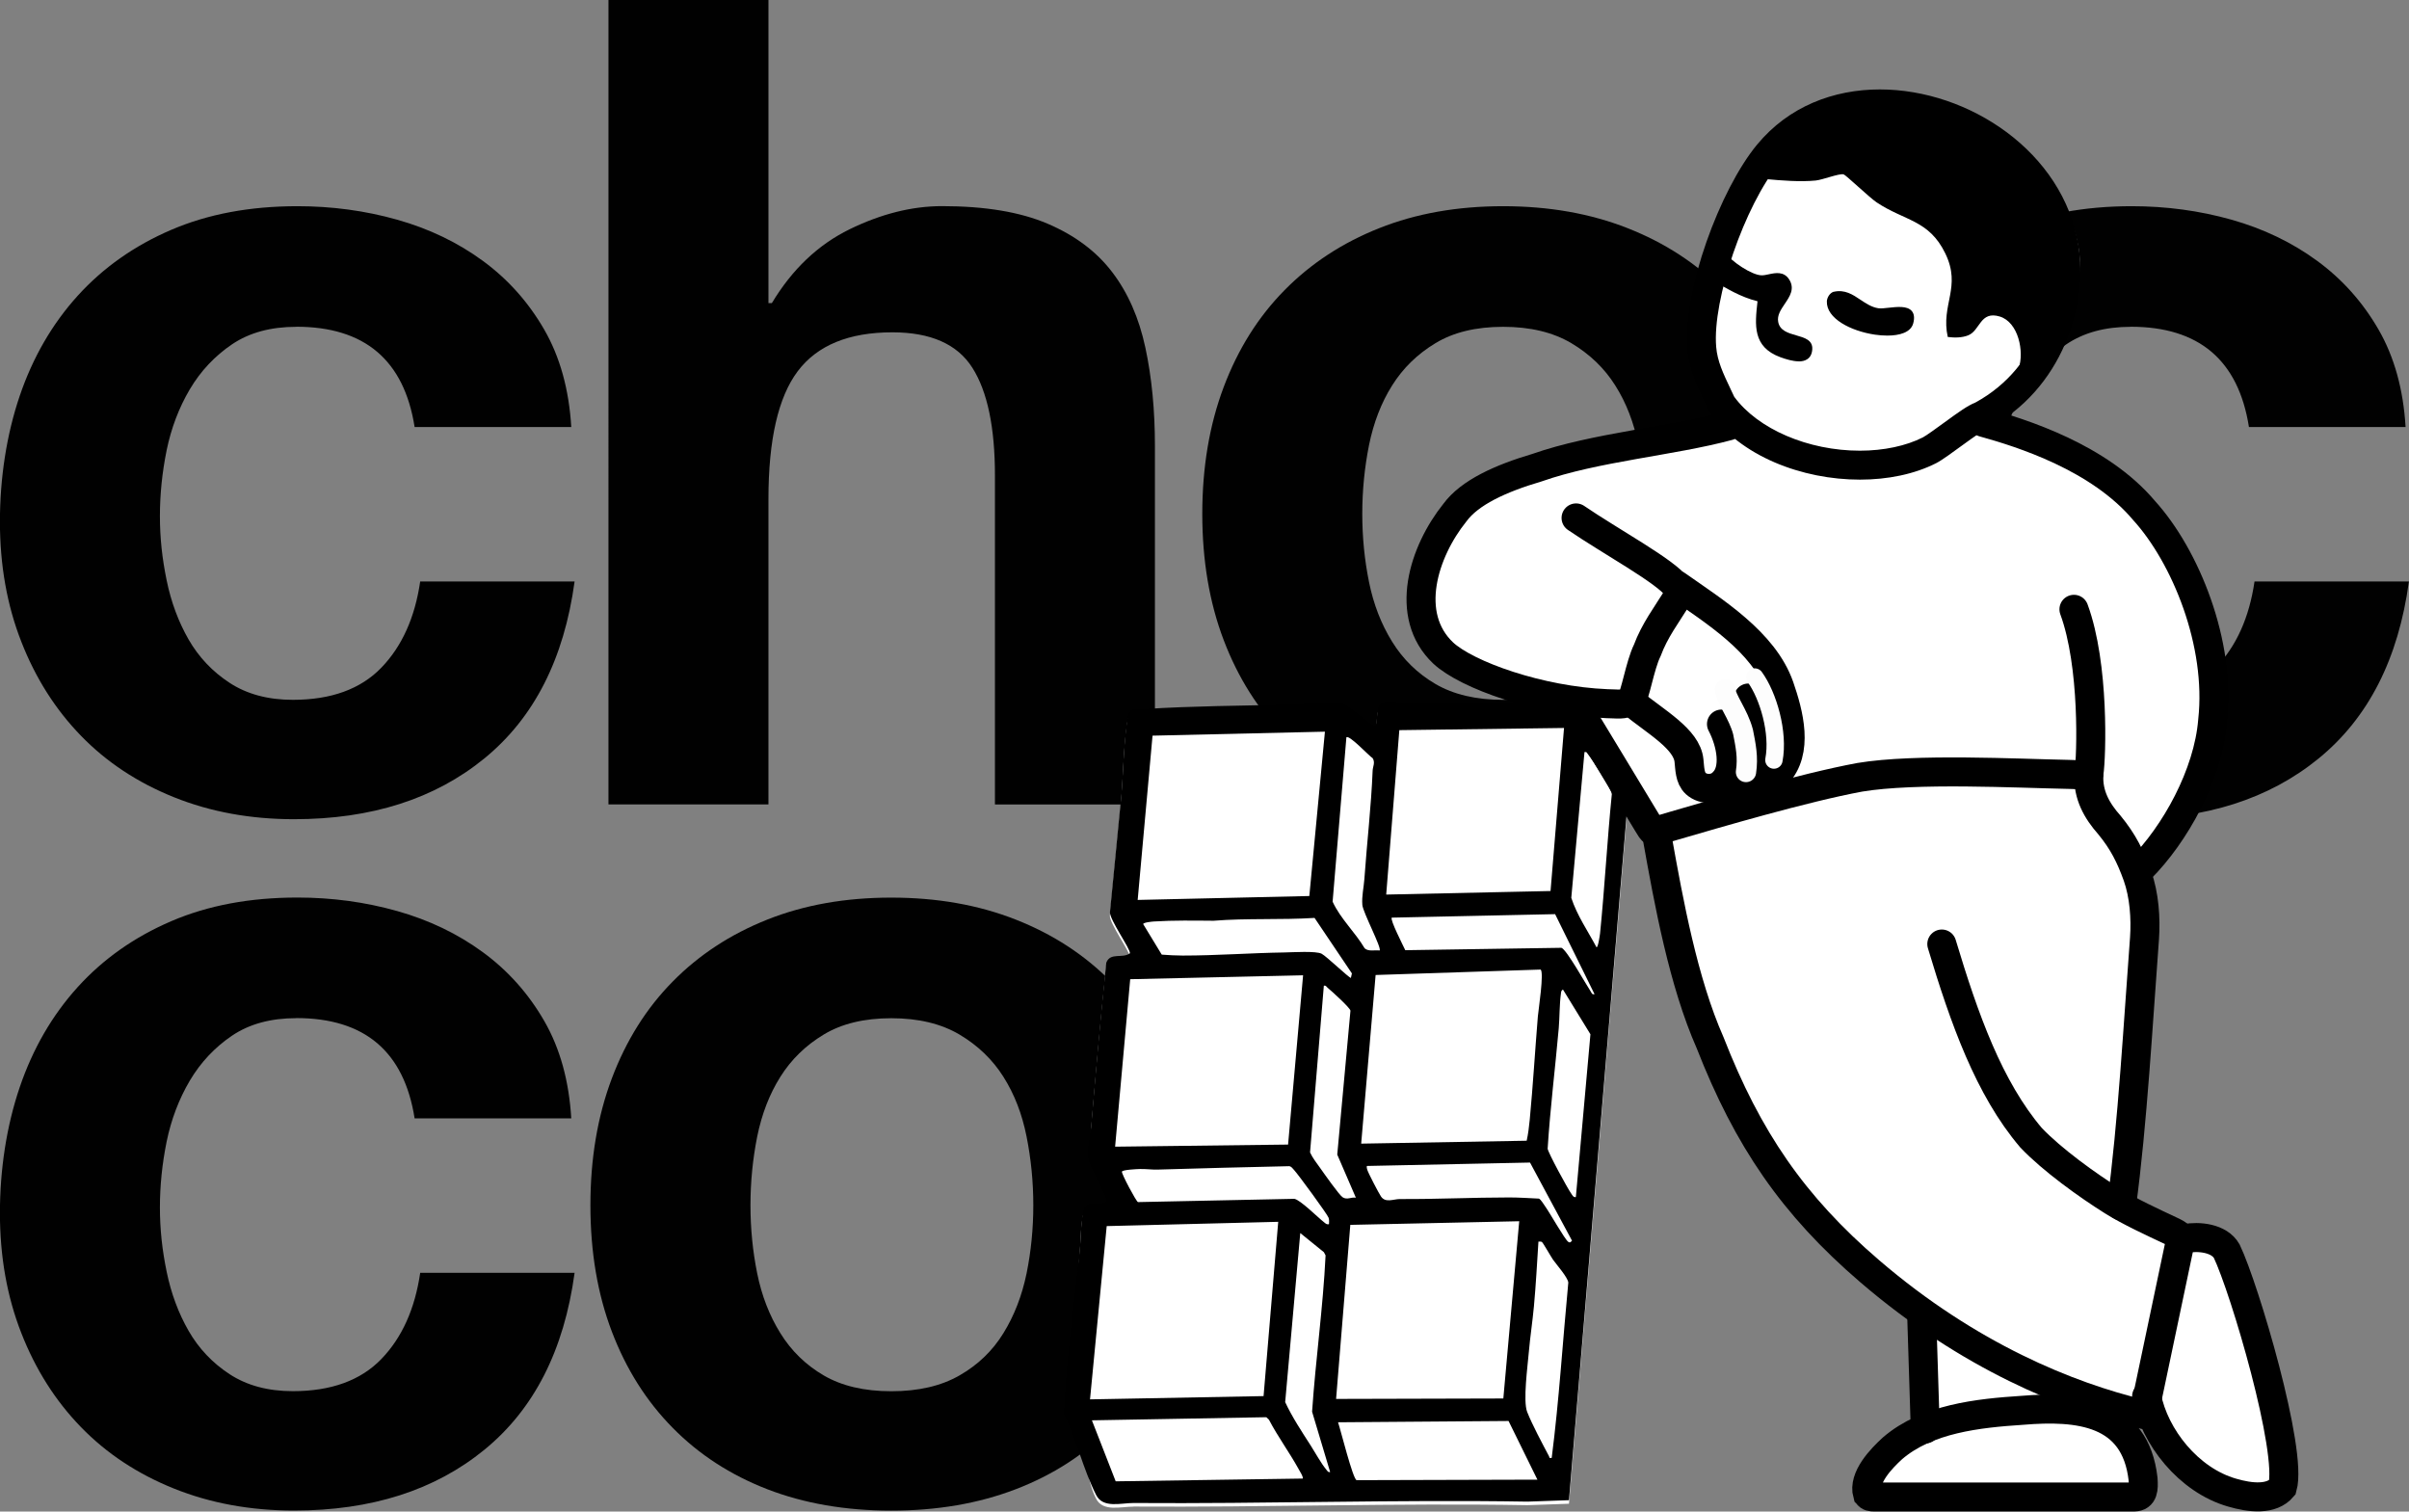
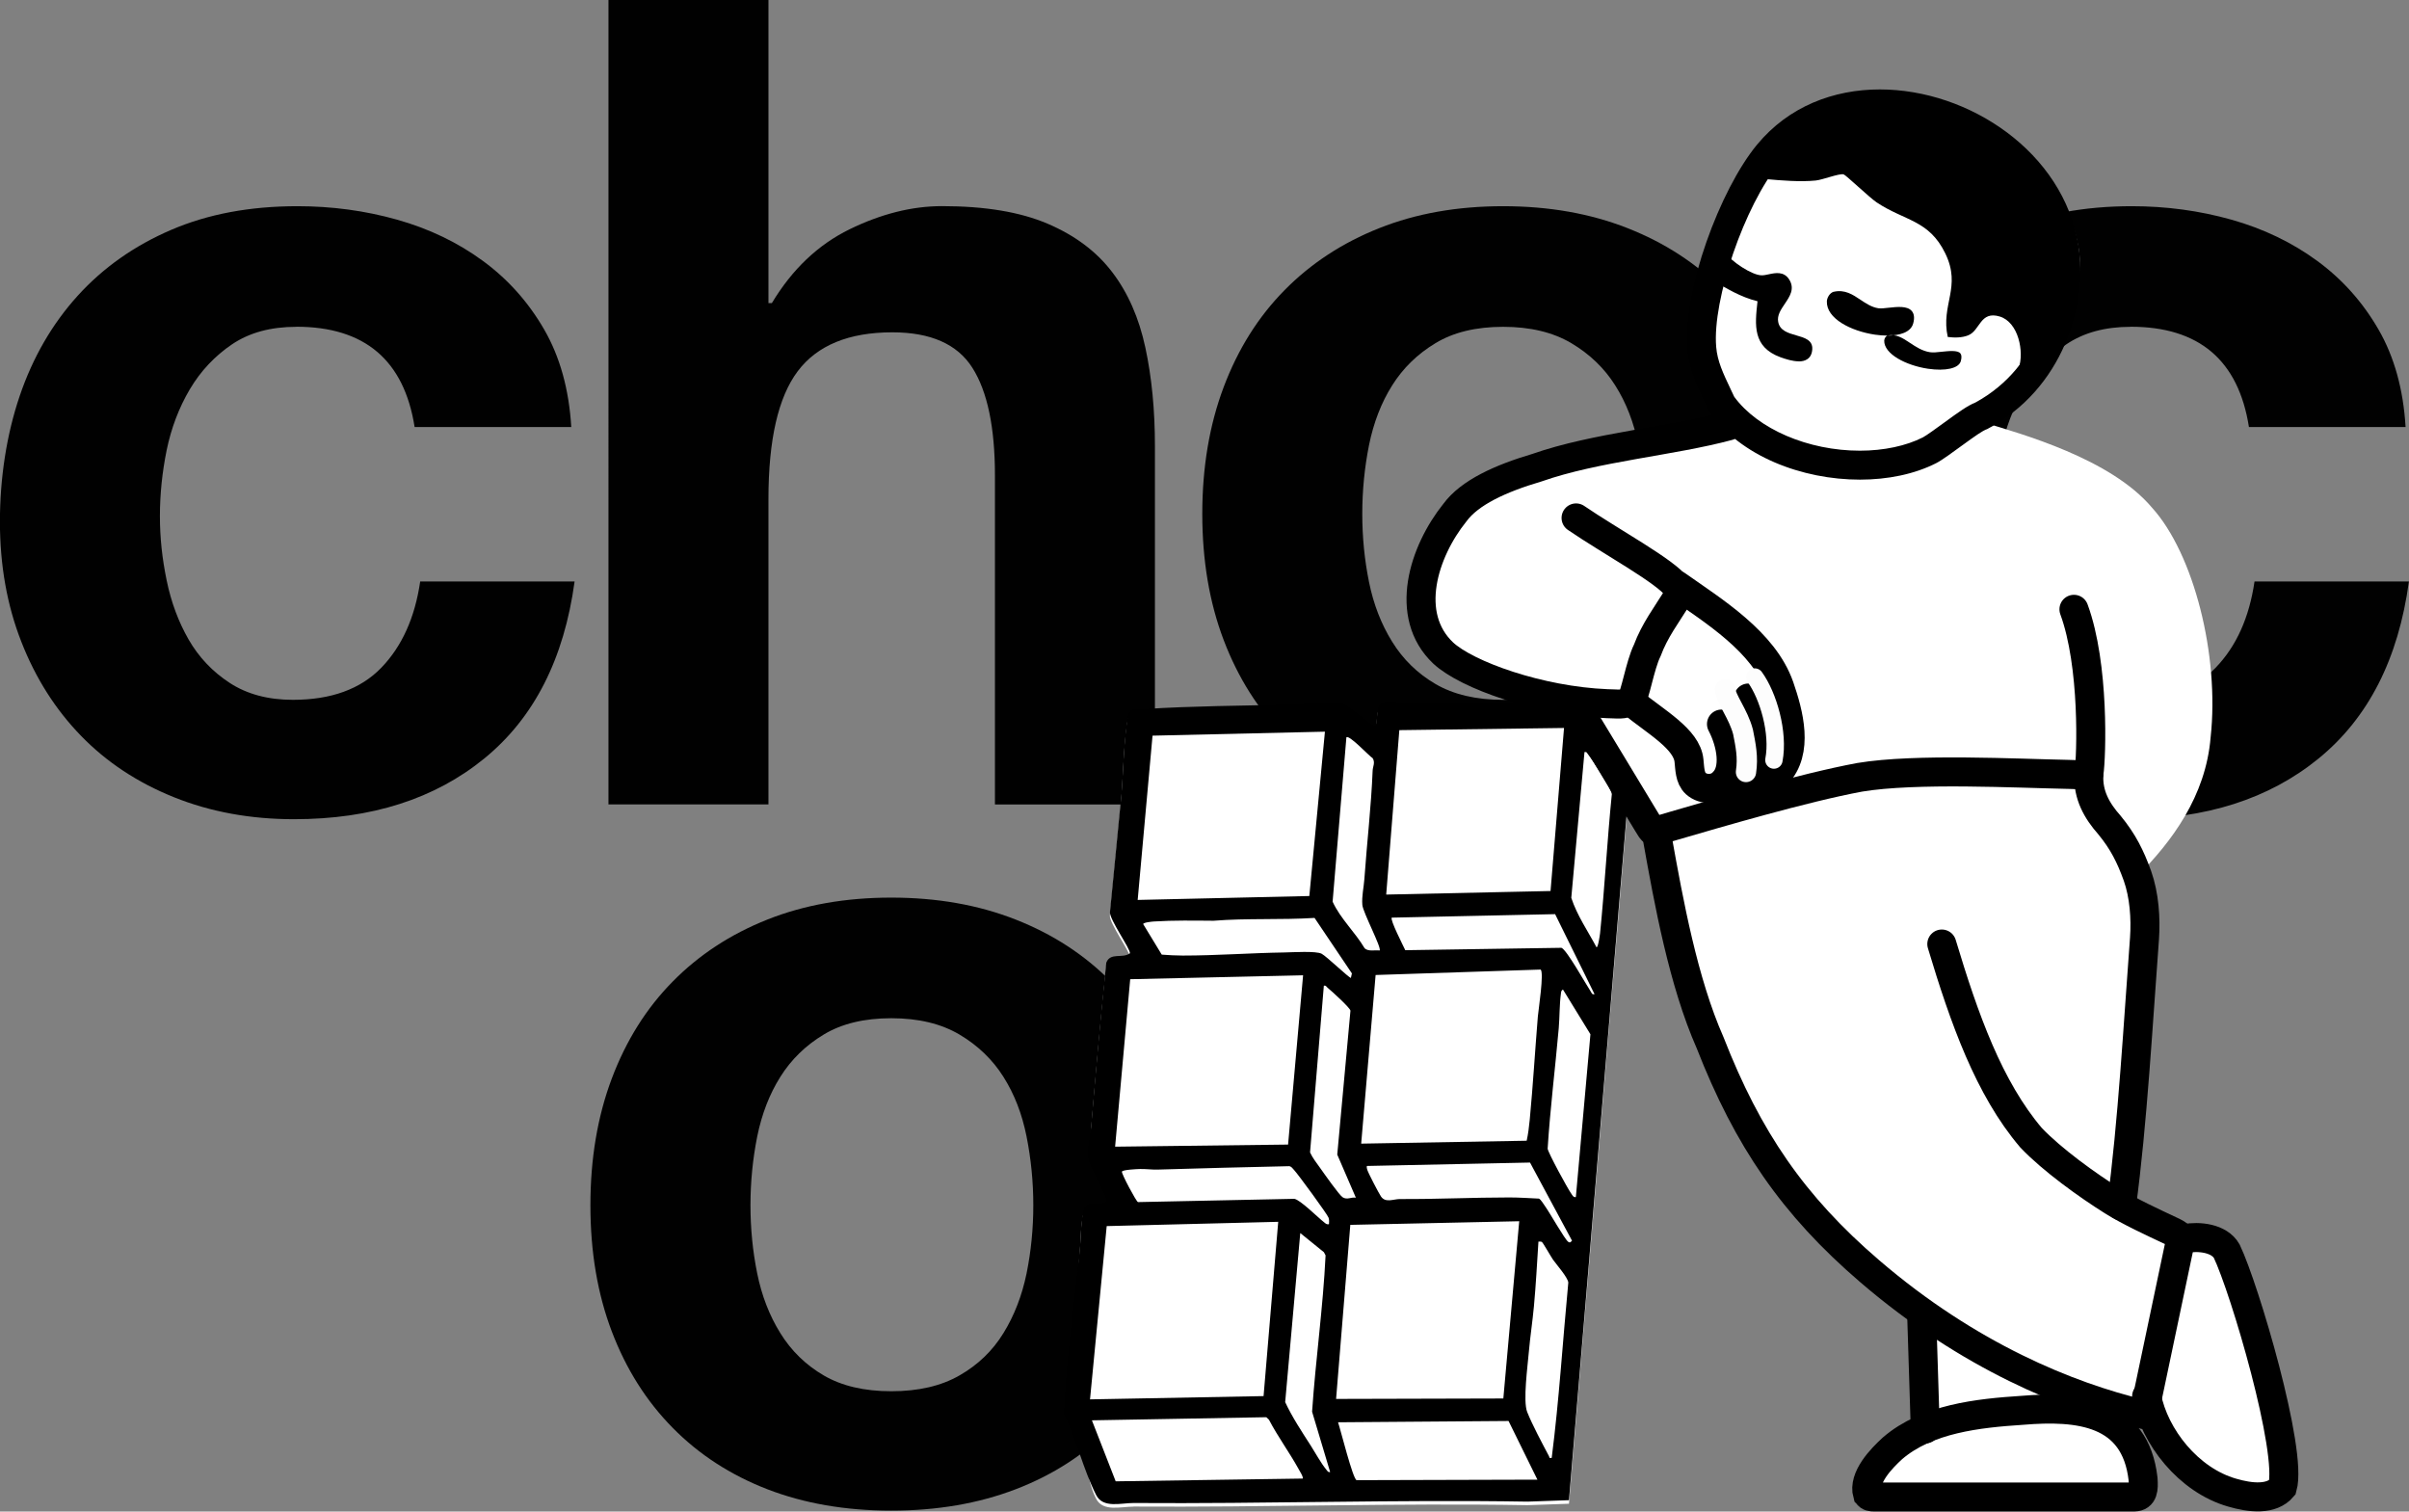
<svg xmlns="http://www.w3.org/2000/svg" viewBox="0 0 332.17 208.41" id="Layer_2">
  <rect x="0" y="0" width="332.17" height="208.41" fill="#808080" stroke="none" />
  <defs>
    <style>
      .cls-1 {
        fill: #010101;
      }

      .cls-2 {
        fill: #fff;
      }

      .cls-3 {
        stroke-width: 2.4px;
      }

      .cls-3, .cls-4 {
        stroke: #fdfdfd;
      }

      .cls-3, .cls-4, .cls-5 {
        fill: none;
        stroke-linecap: round;
        stroke-miterlimit: 10;
      }

      .cls-4 {
        stroke-width: 2.8px;
      }

      .cls-5 {
        stroke: #000;
        stroke-width: 4px;
      }
    </style>
  </defs>
  <g data-name="Layer_1" id="Layer_1-2">
    <g>
      <g>
        <path d="M40.86,45.06c-3.52,0-6.47.8-8.86,2.41-2.38,1.61-4.33,3.68-5.83,6.21-1.5,2.54-2.56,5.34-3.19,8.39-.62,3.06-.93,6.09-.93,9.09s.31,5.85.93,8.86c.62,3.01,1.63,5.72,3.03,8.16,1.4,2.43,3.29,4.43,5.67,5.98,2.38,1.55,5.28,2.33,8.7,2.33,5.28,0,9.35-1.48,12.2-4.43,2.85-2.95,4.63-6.91,5.36-11.89h21.29c-1.45,10.67-5.59,18.8-12.43,24.39-6.84,5.59-15.59,8.39-26.26,8.39-6.01,0-11.52-1.01-16.55-3.03-5.03-2.02-9.3-4.84-12.82-8.47-3.52-3.62-6.27-7.95-8.23-12.97-1.97-5.02-2.95-10.54-2.95-16.55s.91-11.99,2.72-17.32c1.81-5.33,4.48-9.94,8-13.83,3.52-3.88,7.82-6.91,12.9-9.09,5.07-2.18,10.88-3.26,17.4-3.26,4.76,0,9.35.62,13.75,1.86,4.4,1.24,8.34,3.13,11.81,5.67,3.47,2.54,6.29,5.7,8.47,9.48,2.18,3.78,3.42,8.26,3.73,13.44h-21.6c-1.45-9.22-6.89-13.83-16.31-13.83Z" class="cls-1" />
        <path d="M105.96,0v41.79h.47c2.8-4.66,6.37-8.05,10.72-10.18,4.35-2.12,8.6-3.19,12.74-3.19,5.9,0,10.74.8,14.53,2.41,3.78,1.61,6.76,3.83,8.93,6.68,2.18,2.85,3.7,6.32,4.58,10.41.88,4.09,1.32,8.62,1.32,13.59v49.41h-22.06v-45.37c0-6.63-1.04-11.58-3.11-14.84-2.07-3.26-5.75-4.89-11.03-4.89-6.01,0-10.36,1.79-13.05,5.36-2.69,3.57-4.04,9.45-4.04,17.63v42.1h-22.06V0h22.06Z" class="cls-1" />
        <path d="M168.73,53.37c1.97-5.23,4.76-9.68,8.39-13.36,3.62-3.68,7.97-6.53,13.05-8.55,5.07-2.02,10.77-3.03,17.09-3.03s12.04,1.01,17.17,3.03c5.13,2.02,9.5,4.87,13.13,8.55,3.62,3.68,6.42,8.13,8.39,13.36,1.97,5.23,2.95,11.06,2.95,17.48s-.99,12.22-2.95,17.4c-1.97,5.18-4.77,9.61-8.39,13.28-3.63,3.68-8,6.5-13.13,8.47-5.13,1.97-10.85,2.95-17.17,2.95s-12.02-.99-17.09-2.95c-5.08-1.97-9.43-4.79-13.05-8.47-3.63-3.68-6.42-8.1-8.39-13.28-1.97-5.18-2.95-10.98-2.95-17.4s.98-12.25,2.95-17.48ZM188.77,80.25c.62,3.06,1.68,5.8,3.19,8.23,1.5,2.43,3.5,4.38,5.98,5.83,2.49,1.45,5.59,2.18,9.32,2.18s6.86-.72,9.4-2.18c2.54-1.45,4.56-3.39,6.06-5.83,1.5-2.43,2.56-5.18,3.19-8.23.62-3.05.93-6.19.93-9.4s-.31-6.37-.93-9.48c-.62-3.11-1.68-5.85-3.19-8.23-1.5-2.38-3.52-4.32-6.06-5.83-2.54-1.5-5.67-2.25-9.4-2.25s-6.84.75-9.32,2.25c-2.49,1.5-4.48,3.44-5.98,5.83-1.5,2.38-2.56,5.13-3.19,8.23-.62,3.11-.93,6.27-.93,9.48s.31,6.35.93,9.4Z" class="cls-1" />
        <path d="M293.79,45.06c-3.52,0-6.47.8-8.86,2.41-2.38,1.61-4.33,3.68-5.83,6.21-1.5,2.54-2.56,5.34-3.19,8.39-.62,3.06-.93,6.09-.93,9.09s.31,5.85.93,8.86c.62,3.01,1.63,5.72,3.03,8.16,1.4,2.43,3.29,4.43,5.67,5.98,2.38,1.55,5.28,2.33,8.7,2.33,5.28,0,9.35-1.48,12.2-4.43,2.85-2.95,4.63-6.91,5.36-11.89h21.29c-1.45,10.67-5.59,18.8-12.43,24.39-6.84,5.59-15.59,8.39-26.26,8.39-6.01,0-11.52-1.01-16.55-3.03-5.03-2.02-9.3-4.84-12.82-8.47-3.52-3.62-6.27-7.95-8.23-12.97-1.97-5.02-2.95-10.54-2.95-16.55s.91-11.99,2.72-17.32c1.81-5.33,4.48-9.94,8-13.83,3.52-3.88,7.82-6.91,12.9-9.09,5.07-2.18,10.88-3.26,17.4-3.26,4.76,0,9.35.62,13.75,1.86,4.4,1.24,8.34,3.13,11.81,5.67,3.47,2.54,6.29,5.7,8.47,9.48,2.18,3.78,3.42,8.26,3.73,13.44h-21.6c-1.45-9.22-6.89-13.83-16.31-13.83Z" class="cls-1" />
-         <path d="M40.86,140.38c-3.52,0-6.47.8-8.86,2.41-2.38,1.61-4.33,3.68-5.83,6.21-1.5,2.54-2.56,5.34-3.19,8.39-.62,3.06-.93,6.09-.93,9.09s.31,5.85.93,8.86c.62,3.01,1.63,5.72,3.03,8.16,1.4,2.43,3.29,4.43,5.67,5.98,2.38,1.55,5.28,2.33,8.7,2.33,5.28,0,9.35-1.48,12.2-4.43,2.85-2.95,4.63-6.91,5.36-11.89h21.29c-1.45,10.67-5.59,18.8-12.43,24.39-6.84,5.59-15.59,8.39-26.26,8.39-6.01,0-11.52-1.01-16.55-3.03-5.03-2.02-9.3-4.84-12.82-8.47-3.52-3.62-6.27-7.95-8.23-12.97-1.97-5.02-2.95-10.54-2.95-16.55s.91-11.99,2.72-17.32c1.81-5.33,4.48-9.94,8-13.83,3.52-3.88,7.82-6.91,12.9-9.09,5.07-2.18,10.88-3.26,17.4-3.26,4.76,0,9.35.62,13.75,1.86,4.4,1.24,8.34,3.13,11.81,5.67,3.47,2.54,6.29,5.7,8.47,9.48,2.18,3.78,3.42,8.26,3.73,13.44h-21.6c-1.45-9.22-6.89-13.83-16.31-13.83Z" class="cls-1" />
        <path d="M84.36,148.7c1.97-5.23,4.76-9.68,8.39-13.36,3.62-3.68,7.97-6.53,13.05-8.55,5.07-2.02,10.77-3.03,17.09-3.03s12.04,1.01,17.17,3.03,9.5,4.87,13.13,8.55c3.62,3.68,6.42,8.13,8.39,13.36,1.97,5.23,2.95,11.06,2.95,17.48s-.99,12.22-2.95,17.4c-1.97,5.18-4.77,9.61-8.39,13.28-3.63,3.68-8,6.5-13.13,8.47-5.13,1.97-10.85,2.95-17.17,2.95s-12.02-.99-17.09-2.95c-5.08-1.97-9.43-4.79-13.05-8.47-3.63-3.68-6.42-8.1-8.39-13.28-1.97-5.18-2.95-10.98-2.95-17.4s.98-12.25,2.95-17.48ZM104.41,175.58c.62,3.06,1.68,5.8,3.19,8.23,1.5,2.43,3.5,4.38,5.98,5.83,2.49,1.45,5.59,2.18,9.32,2.18s6.86-.72,9.4-2.18c2.54-1.45,4.56-3.39,6.06-5.83,1.5-2.43,2.56-5.18,3.19-8.23.62-3.05.93-6.19.93-9.4s-.31-6.37-.93-9.48c-.62-3.11-1.68-5.85-3.19-8.23-1.5-2.38-3.52-4.32-6.06-5.83-2.54-1.5-5.67-2.25-9.4-2.25s-6.84.75-9.32,2.25c-2.49,1.5-4.48,3.44-5.98,5.83-1.5,2.38-2.56,5.13-3.19,8.23-.62,3.11-.93,6.27-.93,9.48s.31,6.35.93,9.4Z" class="cls-1" />
        <path d="M196.38,182.33v23.93h-24.39v-23.93h24.39Z" class="cls-1" />
      </g>
      <g>
        <path d="M156.29,207.72c18.12.12,36.23-.5,54.33-.19l5.72-.2,8.02-95.31c.66,1.1,1.24,2.06,1.68,2.78.36.59.68,1.12,1.14,1.42,0,.04,0,.08,0,.12,1.49,8.35,3.53,19.78,7.35,28.44,5.36,13.71,11.85,23,22.4,32.05,2.24,1.92,4.47,3.67,6.67,5.26.05,1.46.35,11.24.46,14.49-1.44.68-2.8,1.53-4.03,2.58-3.23,2.93-4.49,5.46-3.86,7.72l.04.15.13.23c.61,1.01,1.7,1.02,2.06,1.02h27.22c1.25,0,2.43,0,3.49,0,2.49,0,4.38,0,5.25,0,.96-.04,1.54-.46,1.85-.81.76-.85.75-2.03.67-3.22-.43-3.77-1.84-6.29-3.83-7.94.67.18,1.31.34,1.94.49l.4.1.34-.12c2.16,5.1,6.65,9.4,11.65,10.84,1.48.44,2.81.65,3.97.65,1.94,0,3.43-.6,4.45-1.81l.19-.23.08-.29c1.59-5.63-5.33-28.46-7.76-33.53l-.05-.09c-1.29-2.25-4.32-2.85-6.86-2.47-.38-.36-.91-.65-1.54-.94l-.5-.23c-1.58-.74-3.56-1.67-5.34-2.62,1.13-8.54,1.87-19.1,2.52-28.47.19-2.68.37-5.24.55-7.62.22-3.18-1.55-6.7-2.35-9.19,4.66-4.68,9.42-10.97,10.08-19.15,1.23-11.27-2.32-25.27-8.08-31.63-5.72-6.79-17.99-10.16-23.22-11.76,8.55-5.95,14.32-16.47,13.11-23.91-2.08-12.87-15.09-21.5-27.38-21.5-6.39,0-12.58,2.33-16.95,7.62-5.12,6.2-9.24,20.05-8.57,28.08.27,3.22,1.45,5.02,2.75,7.86.25.36,1.6,2,1.88,2.34-2.88.69-7.88.78-11.18,1.36-5.35.94-10.87,1.9-15.62,3.56-6.2,1.84-10.03,3.97-12.01,6.66-5.13,6.38-6.35,14.22-.55,19.73,2.22,2.07,9.63,5.85,15.51,7.32l-23.57-.08c-1.5.3-.82,2.2-1.29,3.29-.38.25-3.88-3.18-4.95-3.21-2.24-.07-4.76.25-7.04.29-6.58.14-13.16.18-19.72.59-1.49.09-2.23-.48-2.53,1.54-.51,3.47-.52,7.34-.85,10.86-.48,5.2-1.03,10.4-1.52,15.6-.1,1,2.88,5.16,2.75,5.69-1.03.78-2.7-.18-3.26,1.3-.81,7.55-1.46,15.12-2.1,22.69-.09,1.11.86,3.27.81,4.38-.08,1.73,2.72,5.44,2.51,6.34-.88.58-3.43-.65-4.18.31-.54.69-.56,4.62-.68,5.77-.8,7.55-.04,15.63-.38,23.21,1.68,3.52.87,7.25,2.62,10.69.95,1.88,3.44,1.1,5.16,1.11ZM244.6,109.19s.06,0,.09,0c-.13.03-.26.07-.39.1.07-.04.13-.08.19-.11.04,0,.07.01.11.01ZM244.4,100.54c-.32-1.52-.77-2.97-1.32-4.29.58,1.27,1.05,2.77,1.32,4.29ZM242.39,107.11s.01.04.02.06c-.01,0-.03.01-.04.02,0-.03.02-.05.03-.08Z" class="cls-2" />
        <g>
          <g>
            <g>
              <path d="M237.65,34.96c.86,1.23,3.71,3.2,5.2,3.25,1.12.04,2.74-.97,3.63.46,1.3,2.07-1.96,3.55-1.55,5.75.49,2.65,4.82,1.52,4.7,3.71-.12,2.14-2.65,1.39-4.05.88-3.78-1.39-3.32-4.38-2.96-7.68-2.44-.54-4.52-1.83-6.6-3.09" />
              <path d="M248.02,49.82c-.83,0-1.78-.3-2.53-.57-3.85-1.42-3.51-4.44-3.16-7.63v-.09c-2.3-.56-4.31-1.77-6.25-2.95l-.2-.12.27-.44.2.12c1.97,1.19,4,2.42,6.33,2.94l.23.05-.06.55c-.35,3.12-.64,5.81,2.82,7.09,1.59.59,2.68.7,3.24.33.29-.19.44-.51.46-.98.04-.81-.67-1.06-1.83-1.38-1.15-.33-2.59-.73-2.87-2.26-.21-1.11.4-2.01.99-2.88.65-.97,1.21-1.8.6-2.78-.54-.86-1.39-.68-2.28-.49-.4.08-.78.16-1.14.15-1.61-.05-4.55-2.13-5.4-3.36l.43-.3c.86,1.23,3.64,3.09,5,3.14.31.01.65-.06,1.01-.14.93-.2,2.1-.44,2.83.72.8,1.27.08,2.33-.61,3.35-.55.82-1.08,1.59-.91,2.49.22,1.21,1.38,1.54,2.5,1.86,1.12.32,2.27.64,2.2,1.91-.04.64-.27,1.1-.7,1.38-.33.22-.73.3-1.17.3Z" />
            </g>
            <g>
-               <path d="M252.92,40.55c2.41-.53,3.69,1.91,6.03,2.28,1.39.22,5.3-1.22,4.53,1.65-.81,3.02-11.37.9-11.24-2.93.01-.39.3-.87.68-1Z" />
-               <path d="M260.24,46.27c-.57,0-1.15-.05-1.72-.13-3.35-.5-6.7-2.24-6.62-4.59.02-.49.37-1.13.91-1.32h.04c1.52-.35,2.63.39,3.7,1.11.75.5,1.53,1.02,2.45,1.16.33.05.86,0,1.42-.07,1.2-.13,2.56-.28,3.19.45.33.39.4.96.2,1.7-.33,1.25-1.87,1.69-3.58,1.69ZM253.02,40.88c-.21.08-.42.41-.43.68-.06,1.86,3.02,3.44,6.03,3.89,2.45.36,4.26-.06,4.53-1.05.14-.5.11-.86-.06-1.07-.39-.46-1.61-.32-2.59-.22-.61.07-1.19.13-1.61.06-1.07-.17-1.91-.73-2.73-1.27-1.03-.69-1.92-1.28-3.15-1.02Z" />
+               <path d="M260.24,46.27c-.57,0-1.15-.05-1.72-.13-3.35-.5-6.7-2.24-6.62-4.59.02-.49.37-1.13.91-1.32h.04c1.52-.35,2.63.39,3.7,1.11.75.5,1.53,1.02,2.45,1.16.33.05.86,0,1.42-.07,1.2-.13,2.56-.28,3.19.45.33.39.4.96.2,1.7-.33,1.25-1.87,1.69-3.58,1.69Zc-.21.08-.42.41-.43.68-.06,1.86,3.02,3.44,6.03,3.89,2.45.36,4.26-.06,4.53-1.05.14-.5.11-.86-.06-1.07-.39-.46-1.61-.32-2.59-.22-.61.07-1.19.13-1.61.06-1.07-.17-1.91-.73-2.73-1.27-1.03-.69-1.92-1.28-3.15-1.02Z" />
            </g>
            <g>
              <path d="M243.49,24.69c2.14.2,4.74.41,6.87.2.98-.1,3.22-1,3.85-.85.29.07,3.59,3.22,4.55,3.86,3.86,2.58,7.22,2.4,9.47,7.04,2.27,4.66-.65,7.04.34,11.52.92.12,1.97.12,2.83-.23,1.65-.67,1.62-3.41,4.34-2.59,2.57.78,3.4,4.84,2.61,7.14-1.49,4.32-2.53,3.8-5.83,5.9-1.39.89-2.81,2.13-1.7,2.6.95.4,2.13-.93,2.13-.93h0c10.71-4.12,14.78-16.9,13.5-24.52-3.15-18.77-30.92-28.98-43.23-14.24-.95,1.13-2.47,2.86-3.38,4.43" />
              <path d="M259.22,16.33c9.86,0,21.62,6.94,23.43,18.14.93,5.74-1.06,16.01-10.27,21.03-1.06.42-2.25,1.27-4.36,2.81-.9.65-2.4,1.75-2.87,1.99-2.32,1.18-5.41,1.84-8.69,1.84-7.15,0-14.06-2.98-17.33-7.43-.17-.37-.34-.73-.52-1.1-1.01-2.13-1.81-3.82-1.97-5.78-.55-6.52,3.93-19.54,8.71-25.32,4.21-5.1,9.86-6.17,13.86-6.17M259.22,12.33c-6.39,0-12.58,2.33-16.95,7.62-5.12,6.2-10.28,20.17-9.61,28.2.27,3.22,1.7,5.72,3,8.56,4.29,6.21,12.86,9.42,20.8,9.42,3.83,0,7.52-.75,10.51-2.27,1.63-.83,6.04-4.46,7.02-4.69,10.5-5.53,13.92-17.22,12.6-25.34-2.08-12.87-15.09-21.5-27.38-21.5h0Z" />
            </g>
          </g>
          <path d="M238.34,58.72c-7.92,2.13-18.3,2.92-26.41,5.76-5.04,1.49-9.29,3.43-11.32,6.2-4.33,5.39-7.11,14.14-1.62,19.35,3.27,3.05,13.29,6.61,22.57,6.99,1.37,0,2.36.27,3.3-.41.61-.58,1.25-4.85,2.28-6.94,1.02-2.74,2.65-4.88,4.09-7.2.27-.51.35-1.06,0-1.53-1.46-2.12-9.27-6.35-13.91-9.53" class="cls-5" />
-           <path d="M273.49,58.24c5.23,1.45,15.96,4.79,22.16,12.16,5.69,6.27,10.62,18.28,9.45,28.95-.6,7.47-5.21,15.7-9.96,20.45" class="cls-5" />
          <path d="M285.97,84.01c2.84,7.71,2.42,20.3,2.07,22.63-.02.1-.06.15-.13.18-.8.1-1.45-.04-2.68-.05-7.14-.14-21.09-.88-28.79.4-7.83,1.45-19.87,5.01-25.66,6.69-.66.19-1.24.37-1.86.55-1.05.29-.92.49-1.73-.86-2.16-3.62-8.13-13.41-9.98-16.49" class="cls-5" />
          <path d="M267.75,130.16c3.1,10.32,6.49,19.86,12.3,26.7,2.93,3.08,7.82,6.58,11.23,8.72,2.34,1.47,5.69,3.01,7.99,4.09,1.39.65,1.51.8,1.3,1.77-.71,3.35-3.16,15.08-4.45,21.15-.31,1.38-.37,2.21-.82,2.37-10.08-2.42-23.81-7.95-37.47-19.67-10.61-9.1-16.85-18.28-22.02-31.5-3.72-8.43-5.7-19.37-7.28-28.18" class="cls-5" />
          <path d="M288.03,106.82c-.15,2.78,1.1,4.98,2.85,6.95,1.87,2.28,2.88,4.31,3.85,7,.94,2.66,1.16,5.82.97,8.61-.82,10.83-1.66,25.83-3.18,36.9" class="cls-5" />
          <path d="M257.5,206.01c-.64-2.29,1.92-4.92,3.45-6.32,4.77-4.1,11.8-4.84,17.91-5.24,7.72-.64,15.57.09,16.64,9.46.1,1.38.04,2.45-1.2,2.49-1.98,0-9.71,0-17.56,0h-11.31c-3.36,0-5.96,0-7.03,0-.33,0-.68-.03-.87-.34l-.03-.05Z" class="cls-5" />
          <path d="M295.99,192.52c1.09,5.61,5.8,11.55,11.76,13.27,2.58.76,5.47,1.05,6.97-.72,1.41-5.01-5.22-27.43-7.68-32.56-1.04-1.82-3.84-2.1-5.71-1.75" class="cls-5" />
          <path d="M264.98,181.44c.03,1.11.46,14.47.49,15.58" class="cls-5" />
          <g>
            <path d="M243.29,107.38s-1.37.89-2.09.89c-.65.03-1.42-.29-1.94-.59" class="cls-5" />
            <path d="M231.23,80.68c5.09,3.59,11.97,7.8,14.14,14,1.28,3.72,2.69,8.9-.34,12.09-1.74,1.47-2.14-.28-2.11-1.75-.11-3.14-.77-6.23-1.84-8.78" class="cls-5" />
            <path d="M224.95,96.79c3.38,2.76,7.66,5.1,7.94,8.09.12,1.04.09,2.38.93,3.15,1.09.97,2.86.88,3.82-.2,1.75-1.71,1.12-5.35-.27-8" class="cls-5" />
            <path d="M241.96,93.35c1.85,2.55,3.36,7.66,2.64,11.44" class="cls-3" />
            <path d="M237.86,95.04c.16,1.42,1.82,3.38,2.48,5.86.36,1.83.72,3.49.41,5.54" class="cls-4" />
          </g>
          <path d="M219.49,98.95c-.06-.23,5.57,8.23,5.24,8.16l-8.39,99.73-5.71.2c-18.09-.3-36.21.32-54.33.19-1.72-.01-4.21.78-5.16-1.11-1.74-3.45-2.75-7.7-4.43-11.22.34-7.58,1.39-15.14,2.19-22.68.12-1.14.15-5.08.68-5.77.75-.96,2.08-.2,2.96-.77.21-.9-2.64-4.96-2.56-6.69.05-1.1.37-2.44.46-3.56.64-7.57,1.29-15.14,2.1-22.69.56-1.48,2.22-.53,3.26-1.3.13-.53-2.85-4.69-2.75-5.69.49-5.2,1.04-10.4,1.52-15.6.32-3.52.34-7.39.85-10.86.3-2.02,1.04-1.45,2.53-1.54,6.56-.41,13.14-.45,19.72-.59,2.28-.05,4.79-.36,7.04-.29,1.07.03,4.57,3.47,4.95,3.21.47-1.09-.21-2.99,1.29-3.29l24.64.08c.05-.24.54.57.37.51M215.66,100.37l-22.71.3-1.81,22.67,22.66-.49,1.86-22.49ZM156.87,124.08l23.67-.54,2.15-22.66-23.77.55-2.05,22.66ZM189.28,104.54c-.47-.27-3.24-3.27-3.63-2.88l-1.9,22.66c1.08,2.35,3.1,4.2,4.42,6.43.53.48,1.39.21,2.06.3.33-.31-2.29-5.24-2.38-6.28-.1-1.21.2-2.42.28-3.57.35-4.99.94-9.96,1.14-14.94.02-.58.39-1.11,0-1.73ZM218.48,103.68l-1.82,20.11c.79,2.42,2.28,4.57,3.48,6.82.22.02.45-1.62.49-1.94.64-6.37.98-12.79,1.62-19.17-.06-.72-2.7-4.79-3.29-5.51-.15-.18-.16-.36-.48-.3ZM219.86,137.06l-5.43-11.02-22.52.48c-.29.25,1.6,3.92,1.86,4.49l21.53-.33c.71.23,3.38,5.04,4.02,5.99.15.22.17.48.53.41ZM181.26,126.56c-4.64.29-9.3.02-13.93.39-2.72-.02-5.5-.07-8.21.1-.28.02-1.47.13-1.49.36l2.56,4.21c.95.07,1.93.13,2.88.13,4.67,0,9.4-.36,14.06-.43,1.12-.02,4.34-.23,5.11.18.69.37,3.73,3.3,4.03,3.33l.14-.62-5.15-7.65ZM187.71,157.68l22.8-.4c.2-.89.33-1.94.42-2.88.45-4.74.73-9.5,1.12-14.25.08-.91.88-6.09.38-6.47l-22.75.75-1.99,23.25ZM179.68,134.47l-23.84.54-2.08,23.09,23.85-.29,2.07-23.34ZM217.29,165.05l2.01-22.45-3.79-6.17c-.25.15-.25.32-.28.57-.21,1.55-.17,3.23-.3,4.77-.49,5.53-1.18,11.06-1.53,16.61.08.59,2.76,5.51,3.26,6.2.17.24.28.53.64.47ZM186.96,165.14l-2.57-5.95,1.82-19.84c-.06-.42-2.65-2.75-3.16-3.17-.17-.14-.21-.34-.51-.27l-1.9,22.98c.35.77.91,1.47,1.4,2.16s2.62,3.73,3.1,4.03c.63.39,1.13-.05,1.81.05ZM188.47,160.77c-.03.19,0,.34.06.52.16.5,1.57,3.2,1.89,3.68.63.92,1.72.35,2.61.35,5.04.03,10.07-.22,15.08-.22,1.36,0,2.73.1,4.08.16.26.09.71.85.91,1.13.58.81,2.68,4.52,3.14,4.83.28.19.35,0,.52-.16l-5.79-10.77-22.51.47ZM183.25,168.77c.03-.29.03-.57-.05-.86-.12-.42-4.25-6.06-4.77-6.6-.2-.21-.35-.48-.67-.52-6.07.13-12.13.29-18.16.47-.8.02-1.6-.1-2.4-.08-.45.01-2.41.1-2.5.36s1.96,4.11,2.21,4.2l21.55-.45c.8.1,3.3,2.61,4.11,3.23.23.18.33.33.68.27ZM209.48,168.38l-23.29.5-1.96,24,23.06-.06,2.19-24.44ZM150.31,192.94l23.92-.45,2.02-24.03-23.65.59-2.3,23.89ZM183.41,202.96l-2.49-8.32c.49-7.2,1.51-14.33,1.86-21.55l-.23-.44-3.26-2.64-2.08,23.31c.95,2.04,2.28,4.06,3.51,5.97.61.96,1.46,2.49,2.13,3.3.17.2.25.43.57.37ZM212.61,171.24c-.14-.09-.32-.04-.48-.05-.19,2.97-.35,5.96-.62,8.91-.19,2.08-.52,4.19-.7,6.28-.16,1.93-.83,6.79-.23,8.3.7,1.77,2.09,4.36,3.01,6.1.1.19-.03.29.37.23,1.03-8.02,1.52-16.12,2.29-24.18-.08-.72-1.59-2.42-2.11-3.15-.26-.37-1.39-2.36-1.53-2.44ZM211.99,204.01l-3.98-8.09-23.51.18c.34.98,2.04,7.85,2.56,7.98l24.92-.07ZM179.61,203.87c.18-.16-.44-1.12-.57-1.36-1.27-2.3-2.85-4.43-4.07-6.77l-.36-.34-24.05.43,3.28,8.41,25.77-.38Z" />
        </g>
      </g>
    </g>
  </g>
</svg>